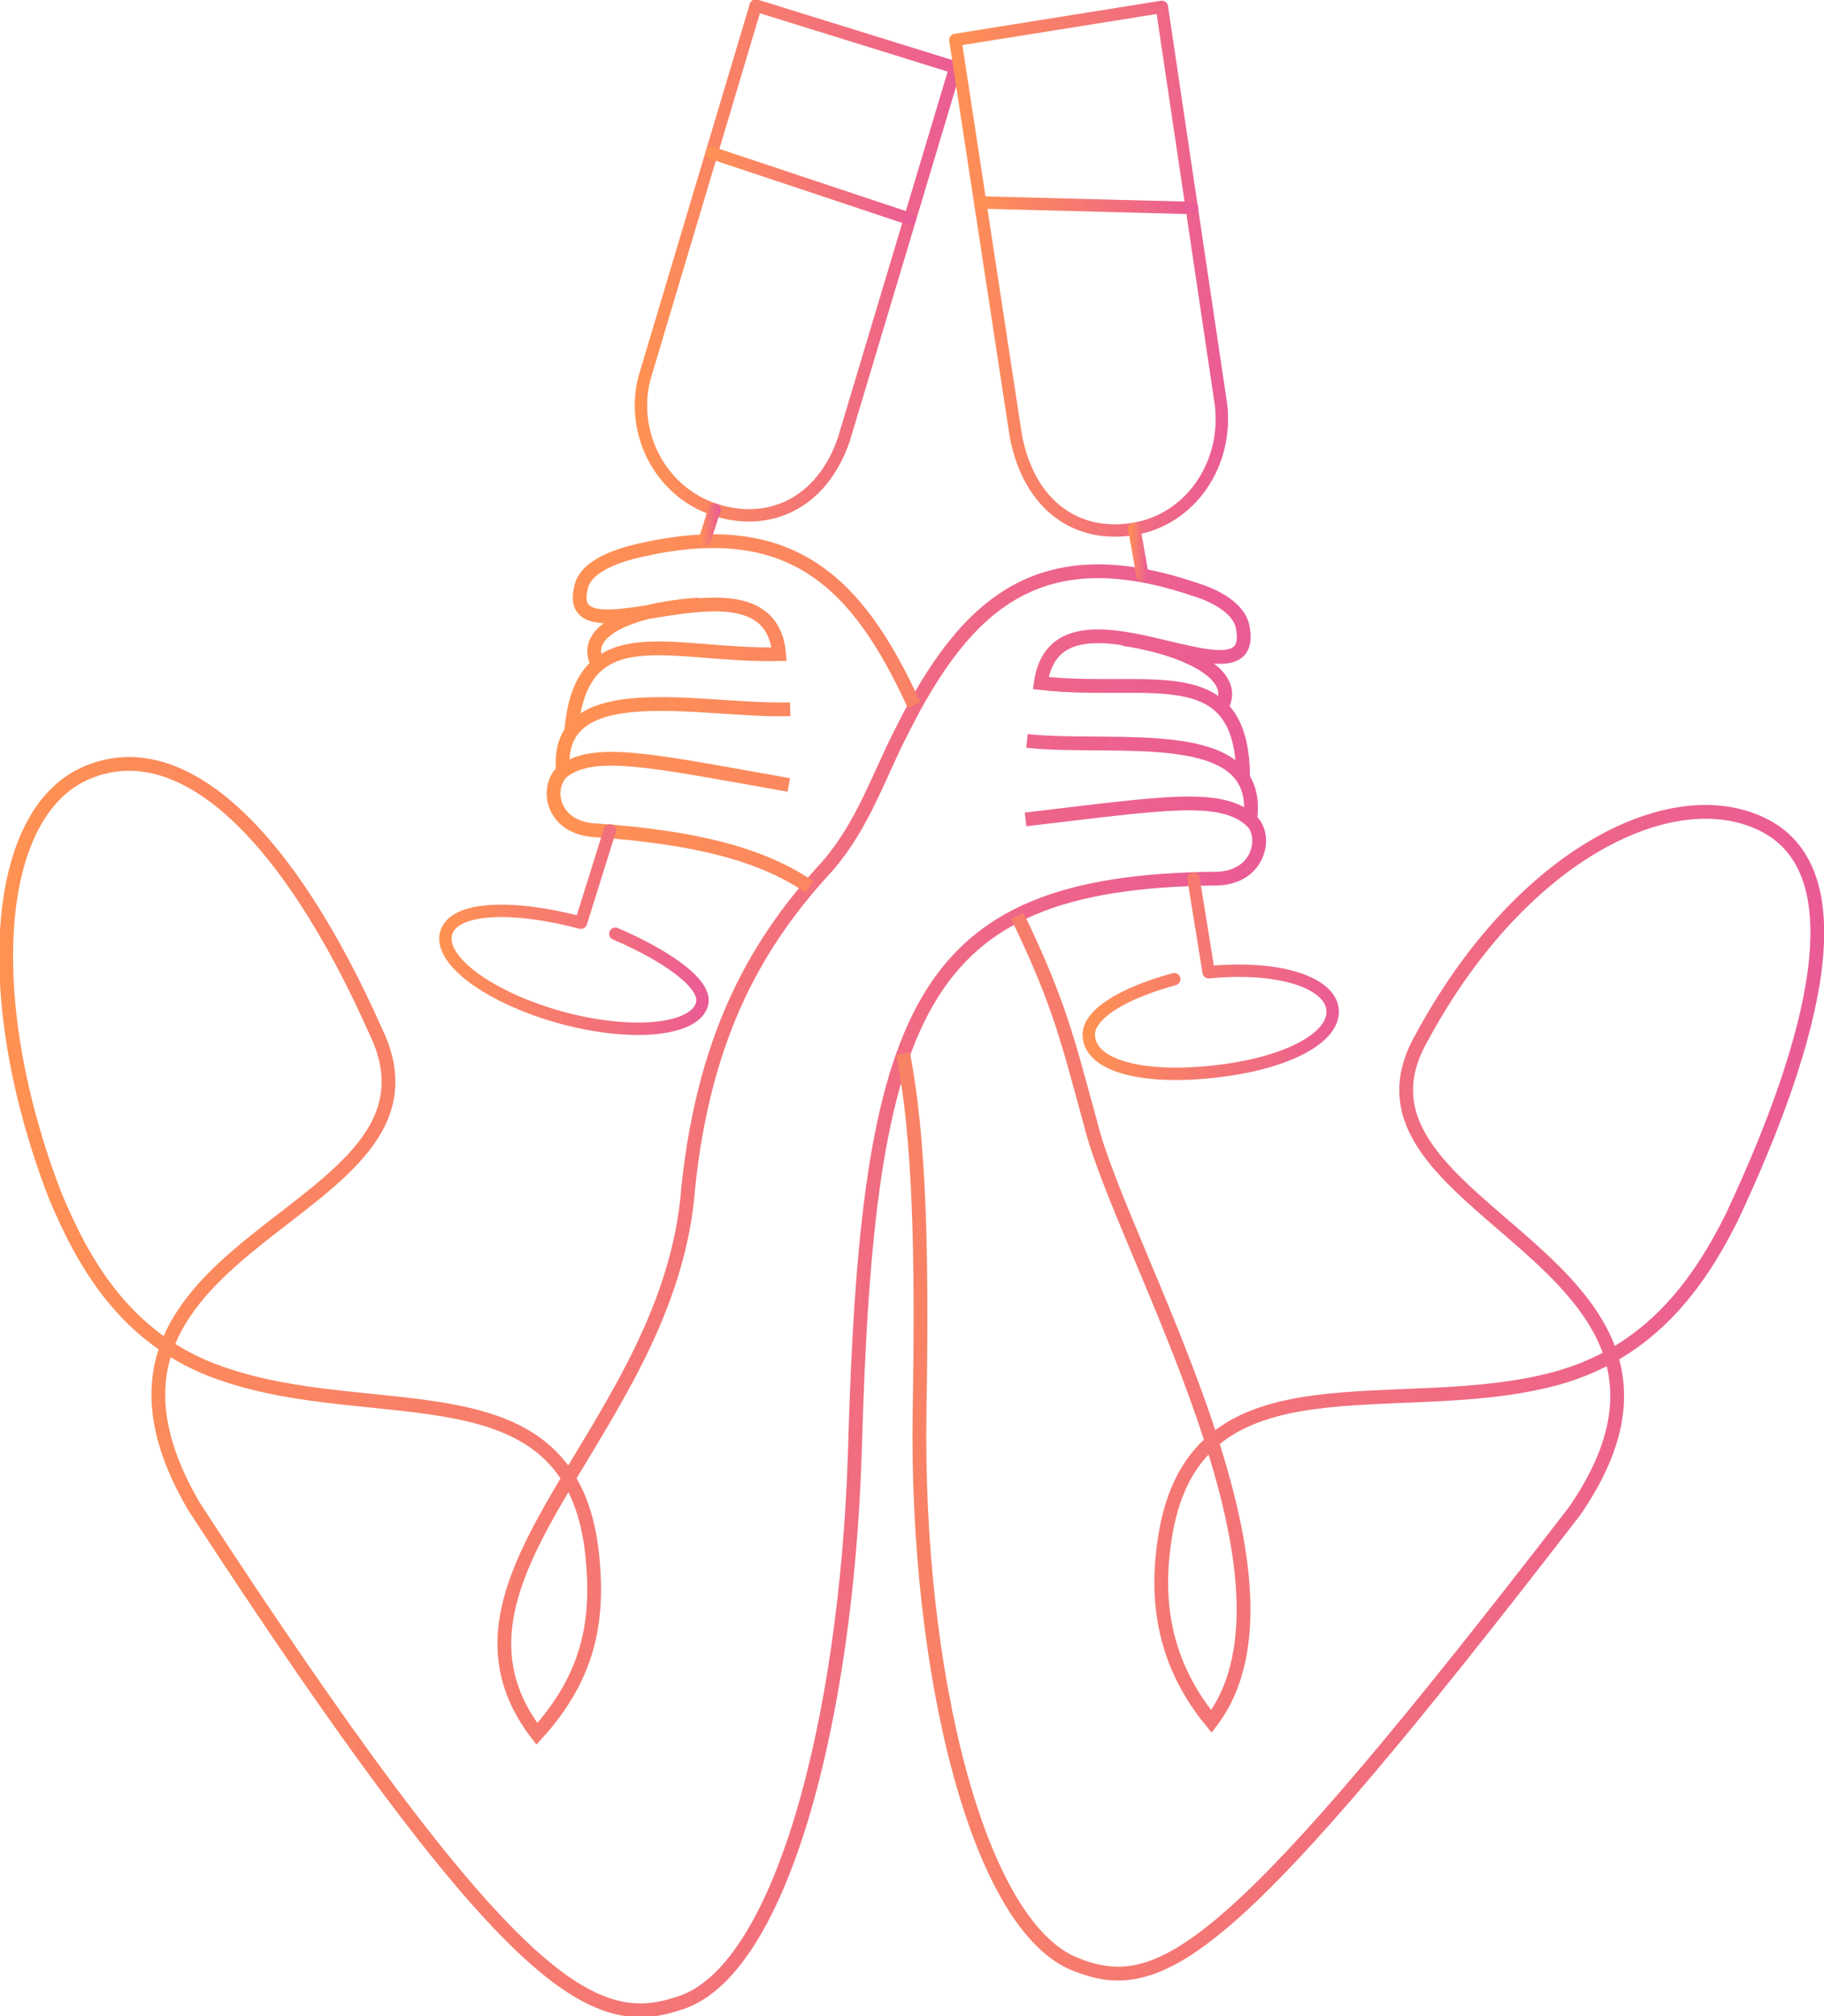
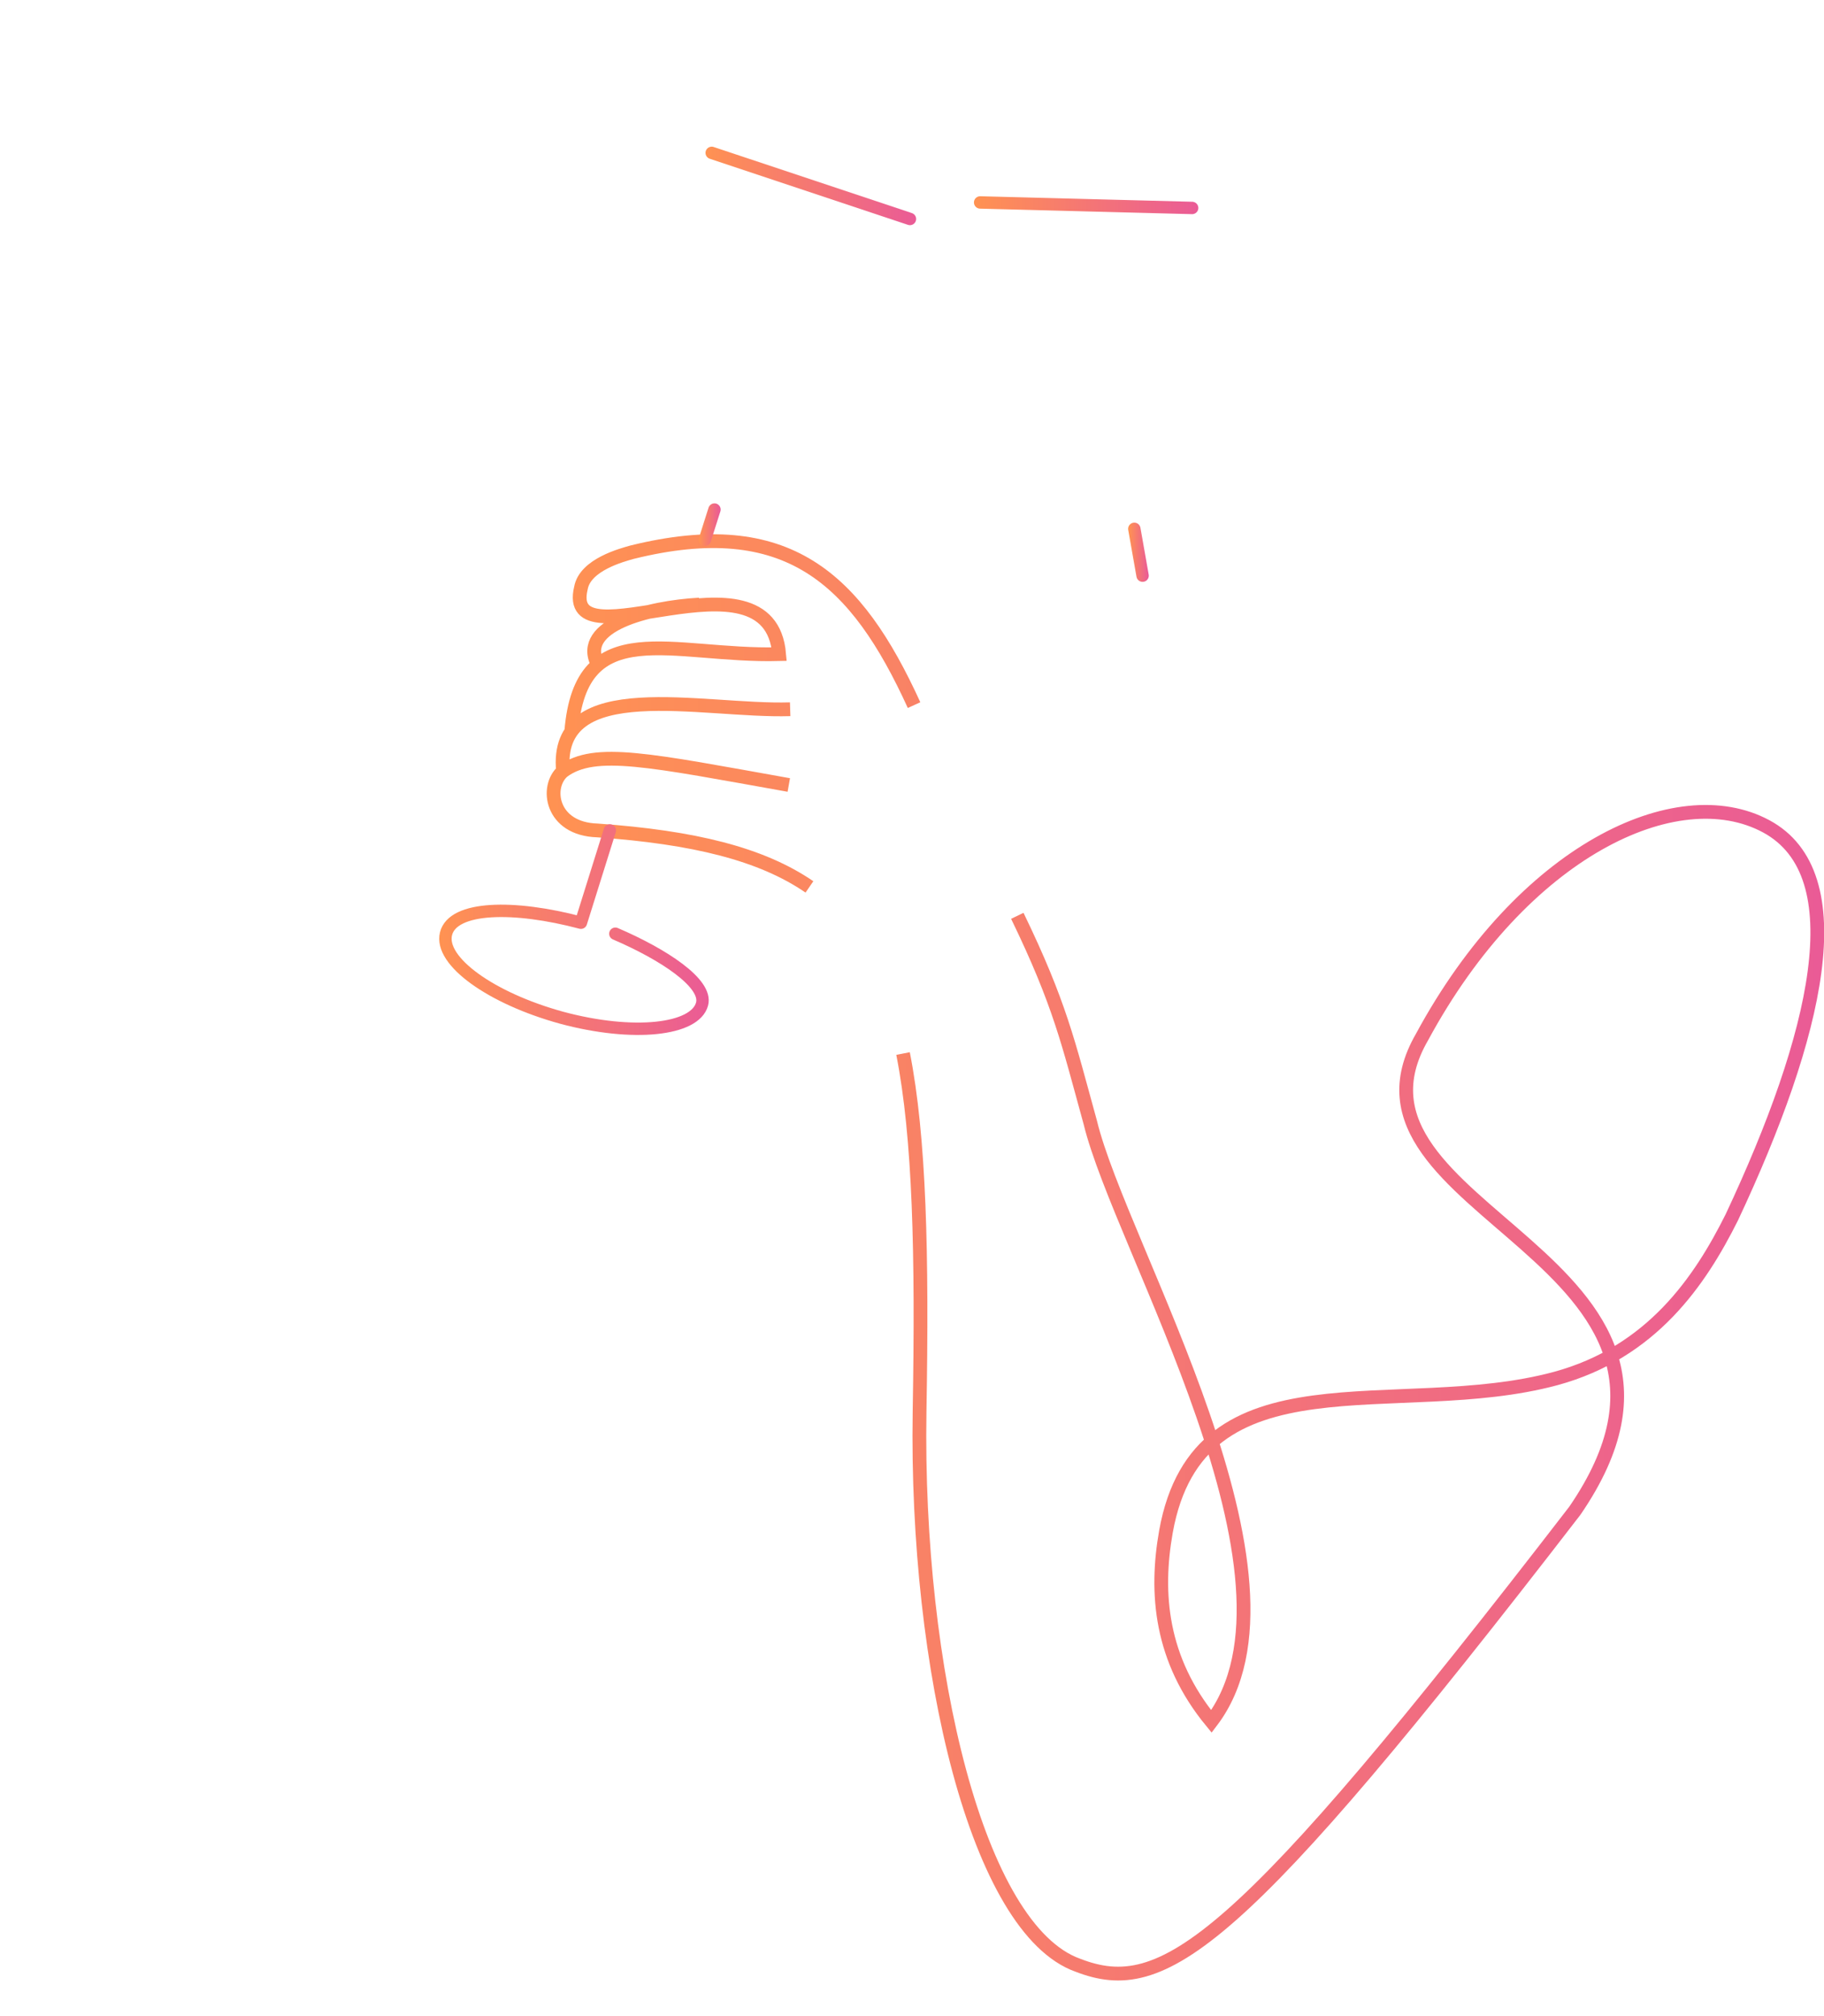
<svg xmlns="http://www.w3.org/2000/svg" xmlns:xlink="http://www.w3.org/1999/xlink" id="uuid-287268a2-88dc-48c4-8374-4c0a2954b251" version="1.1" viewBox="0 0 132.5 146.4">
  <defs>
    <style>
      .cls-1 {
        stroke: url(#Nouvelle_nuance_de_dégradé_1-7);
      }

      .cls-1, .cls-2, .cls-3, .cls-4, .cls-5, .cls-6, .cls-7, .cls-8, .cls-9, .cls-10 {
        fill: none;
      }

      .cls-1, .cls-2, .cls-3, .cls-4, .cls-6, .cls-8, .cls-9, .cls-10 {
        stroke-linecap: round;
        stroke-linejoin: round;
        stroke-width: .9px;
      }

      .cls-2 {
        stroke: url(#Nouvelle_nuance_de_dégradé_1-4);
      }

      .cls-3 {
        stroke: url(#Nouvelle_nuance_de_dégradé_1-9);
      }

      .cls-4 {
        stroke: url(#Nouvelle_nuance_de_dégradé_1-6);
      }

      .cls-5 {
        stroke: url(#Nouvelle_nuance_de_dégradé_1-2);
      }

      .cls-5, .cls-7 {
        stroke-miterlimit: 10;
      }

      .cls-6 {
        stroke: url(#Nouvelle_nuance_de_dégradé_1-10);
      }

      .cls-7 {
        stroke: url(#Nouvelle_nuance_de_dégradé_1);
      }

      .cls-8 {
        stroke: url(#Nouvelle_nuance_de_dégradé_1-8);
      }

      .cls-9 {
        stroke: url(#Nouvelle_nuance_de_dégradé_1-5);
      }

      .cls-10 {
        stroke: url(#Nouvelle_nuance_de_dégradé_1-3);
      }
    </style>
    <linearGradient id="Nouvelle_nuance_de_dégradé_1" data-name="Nouvelle nuance de dégradé 1" x1="0" y1="93.7" x2="91.8" y2="93.7" gradientUnits="userSpaceOnUse">
      <stop offset="0" stop-color="#ff9252" />
      <stop offset="1" stop-color="#ea5b96" />
    </linearGradient>
    <linearGradient id="Nouvelle_nuance_de_dégradé_1-2" data-name="Nouvelle nuance de dégradé 1" x1="39.7" y1="91.2" x2="132.5" y2="91.2" xlink:href="#Nouvelle_nuance_de_dégradé_1" />
    <linearGradient id="Nouvelle_nuance_de_dégradé_1-3" data-name="Nouvelle nuance de dégradé 1" x1="46.1" y1="18.9" x2="69.9" y2="18.9" xlink:href="#Nouvelle_nuance_de_dégradé_1" />
    <linearGradient id="Nouvelle_nuance_de_dégradé_1-4" data-name="Nouvelle nuance de dégradé 1" x1="51.3" y1="13.5" x2="66.5" y2="13.5" xlink:href="#Nouvelle_nuance_de_dégradé_1" />
    <linearGradient id="Nouvelle_nuance_de_dégradé_1-5" data-name="Nouvelle nuance de dégradé 1" x1="50.8" y1="38.1" x2="52.3" y2="38.1" xlink:href="#Nouvelle_nuance_de_dégradé_1" />
    <linearGradient id="Nouvelle_nuance_de_dégradé_1-6" data-name="Nouvelle nuance de dégradé 1" x1="32.1" y1="67.5" x2="51.5" y2="67.5" xlink:href="#Nouvelle_nuance_de_dégradé_1" />
    <linearGradient id="Nouvelle_nuance_de_dégradé_1-7" data-name="Nouvelle nuance de dégradé 1" x1="69" y1="19.5" x2="89.2" y2="19.5" xlink:href="#Nouvelle_nuance_de_dégradé_1" />
    <linearGradient id="Nouvelle_nuance_de_dégradé_1-8" data-name="Nouvelle nuance de dégradé 1" x1="70.8" y1="14.9" x2="87" y2="14.9" xlink:href="#Nouvelle_nuance_de_dégradé_1" />
    <linearGradient id="Nouvelle_nuance_de_dégradé_1-9" data-name="Nouvelle nuance de dégradé 1" x1="82" y1="40.1" x2="83.4" y2="40.1" xlink:href="#Nouvelle_nuance_de_dégradé_1" />
    <linearGradient id="Nouvelle_nuance_de_dégradé_1-10" data-name="Nouvelle nuance de dégradé 1" x1="78.7" y1="70.9" x2="97.3" y2="70.9" xlink:href="#Nouvelle_nuance_de_dégradé_1" />
  </defs>
  <g id="uuid-cf1ffc99-6c7d-4dc5-aef3-be2a58431cf7">
    <g>
-       <path class="cls-7" d="M90.8,59.6c1.1-7.2-9.8-5.1-16.2-5.8M90.3,56.5c0-8.9-6.9-6-14.7-6.9,1.2-8.4,15.7,2.2,14.7-3.9-.2-1.8-2.8-2.7-3.5-2.9-11.2-3.8-16.6.9-21.3,10.3-1.7,3.3-2.8,6.8-5.4,9.8-4.9,5.3-8.9,11.9-10.1,23.3-1.3,17.6-19.8,28.2-11,39.7,4-4.4,4.5-8.6,4-13.2-1.6-13.8-15.7-9-27-13-6.9-2.4-10-8.1-12-12.9-5.4-14-4.6-27.5,2.1-30.6,7-3.2,14.8,4.3,21.2,18.7,6.6,13.7-24.8,14.7-13.2,34.5,22.5,34.5,28.8,38.2,35.1,36.1,7.5-2.1,12.3-20.6,12.9-40.1.9-32.2,4.6-41.3,26-41.6,3.4.1,4-3.1,2.8-4.2-2.2-2-6.2-1.3-16.4-.1M88.7,51.4c1.6-2.7-3.5-4.5-7.1-5" />
      <path class="cls-5" d="M40.9,56c-.7-7.1,10.1-4.3,16.5-4.5M58.8,64.4c-3.5-2.4-8.4-3.6-15.4-4.1-3.4-.1-3.8-3.2-2.5-4.3,2.3-1.7,6.3-.8,16.4,1M73.9,66.5c3.1,6.4,3.7,9.2,5.3,15,2.2,9.1,16.7,33.1,8.8,43.5-3.7-4.5-4.1-9.3-3.3-13.8,2.4-13.3,16.8-8,28.3-11.1,7-1.9,10.5-7.1,12.8-11.7,6.2-13.2,9-24.9,2.5-28.4s-17.7,1.8-25,15.3c-7.4,12.8,23.8,15.9,11.1,34.4-24.6,31.9-29.9,35.4-36.1,33-7.3-2.6-11.8-21.5-11.5-40.2.2-11.5,0-19.9-1.2-26M41.5,53.1c.7-8.6,7.3-5.4,15.1-5.6-.7-8.2-15.8,1-14.4-4.8.3-1.7,3-2.4,3.7-2.6,11.3-2.8,16.3,1.9,20.5,11.1M43.4,48.2c-1.4-2.8,3.7-4.1,7.4-4.3" />
      <g>
-         <path class="cls-10" d="M69.4,4.9l-8.1,27c-1.6,4.7-5.5,6.4-9.4,5.1s-6.1-5.5-5.1-9.5L54.9.4l14.5,4.5Z" />
        <line class="cls-2" x1="51.7" y1="11.1" x2="66.1" y2="15.9" />
        <line class="cls-9" x1="51.2" y1="39.2" x2="51.9" y2="37" />
        <path class="cls-4" d="M44.7,67.8c3.5,1.5,6.7,3.6,6.3,5.1-.5,1.9-5,2.4-10.2,1-5.1-1.4-8.9-4.1-8.4-6.1s4.9-2.1,9.8-.8l2.1-6.7" />
      </g>
      <g>
-         <path class="cls-1" d="M69.4,2.9l4.4,28.8c1,5.1,4.5,7.4,8.6,6.7s6.8-4.7,6.3-9L84.4.5l-15,2.4Z" />
        <line class="cls-8" x1="86.6" y1="15.1" x2="71.2" y2="14.7" />
        <line class="cls-3" x1="83" y1="41.8" x2="82.4" y2="38.4" />
-         <path class="cls-6" d="M85.3,71.1c-3.7,1-6.4,2.6-6.2,4.2.2,2.1,3.9,3.1,9.2,2.5s8.7-2.5,8.5-4.5-4-3.2-9-2.7l-1.1-6.8" />
      </g>
    </g>
  </g>
</svg>